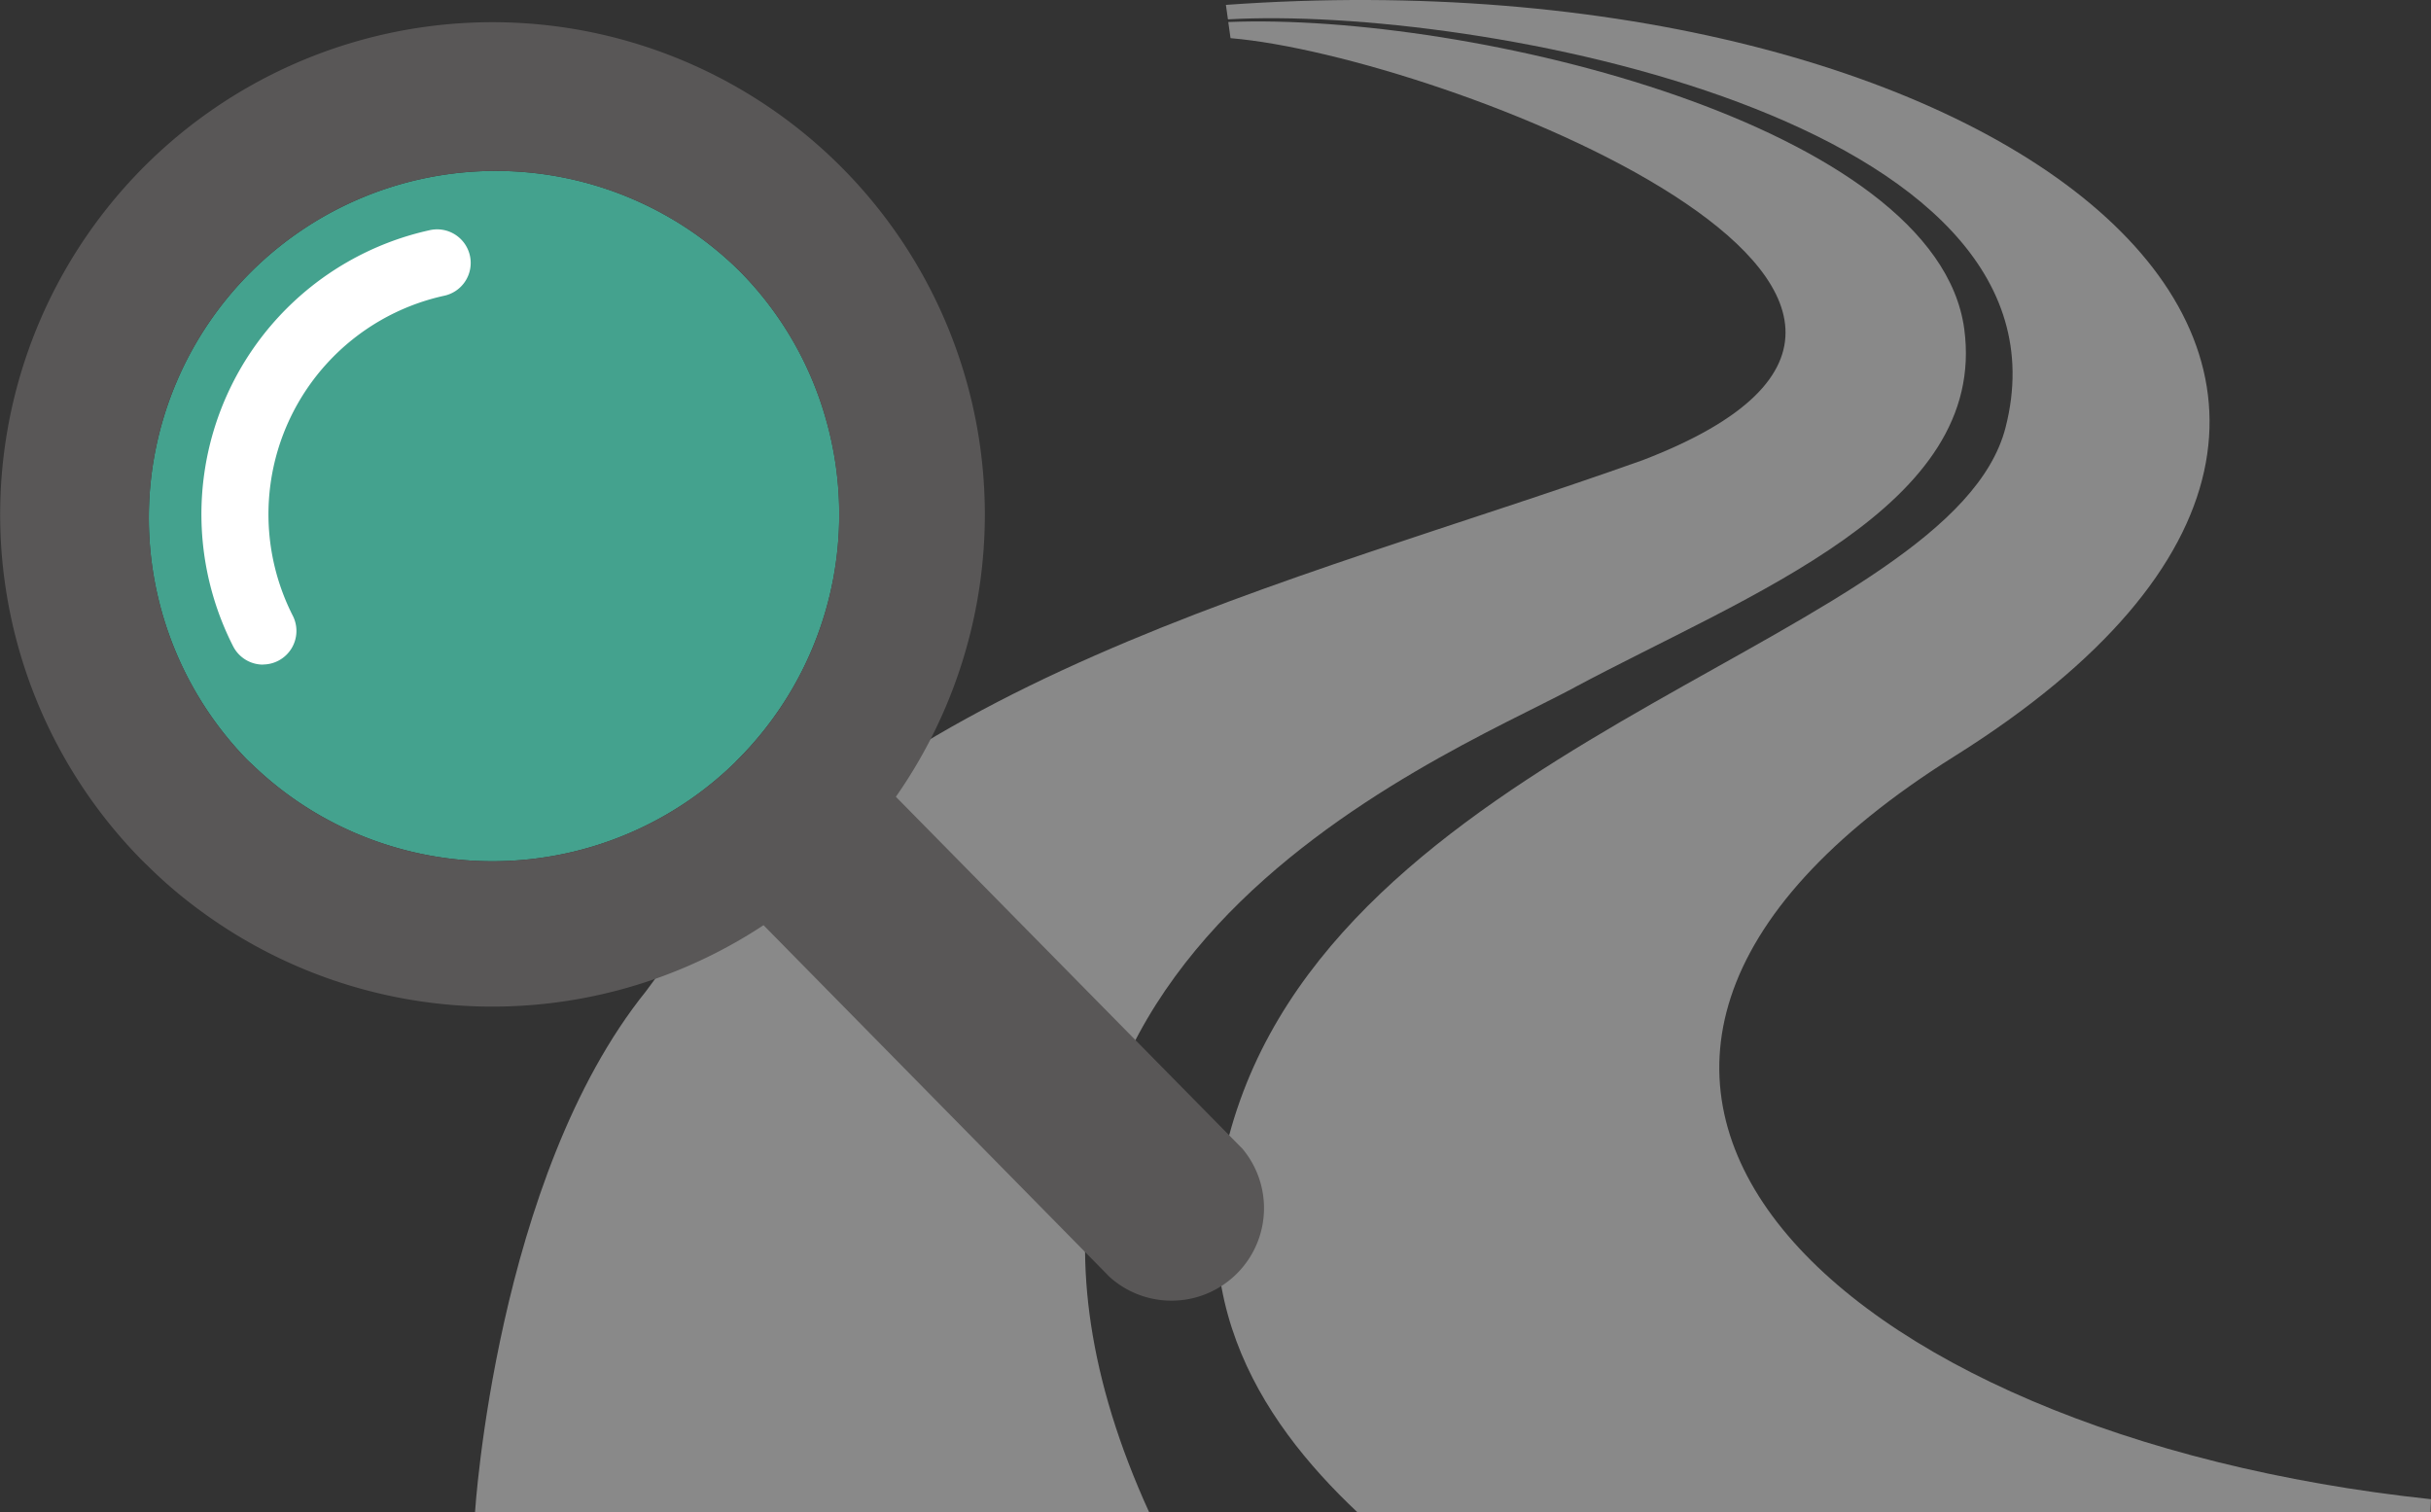
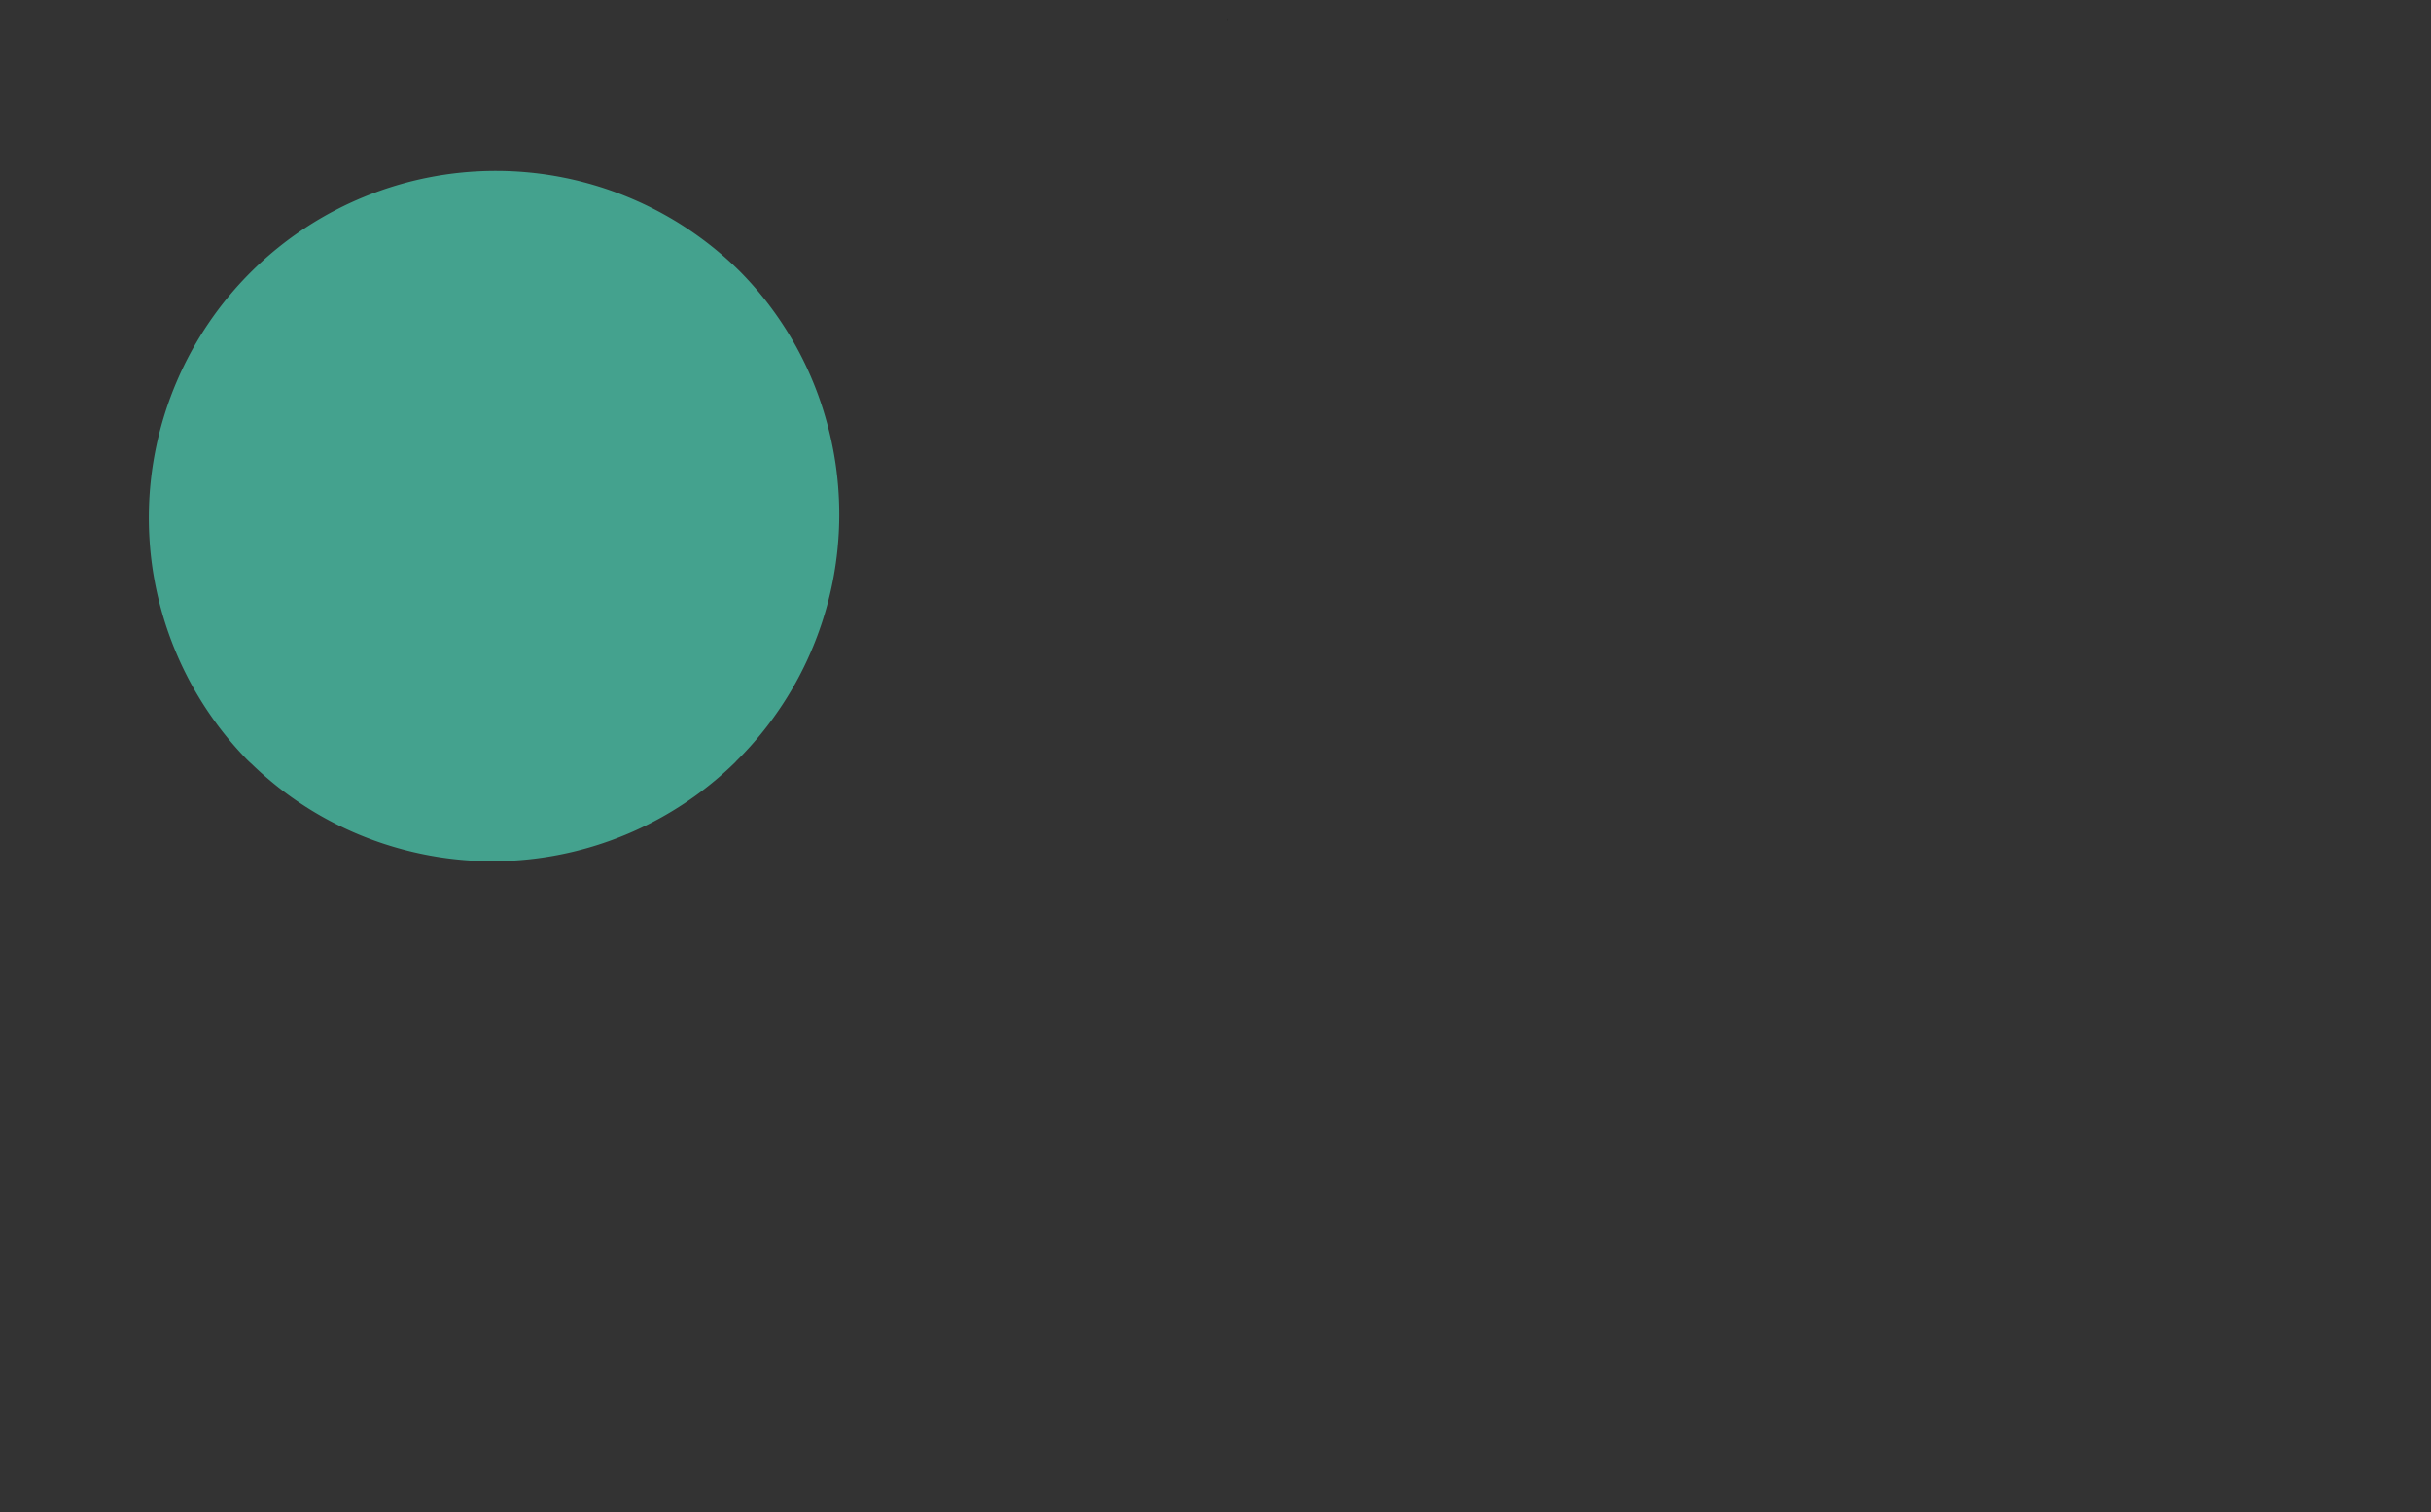
<svg xmlns="http://www.w3.org/2000/svg" width="65.668" height="40.857" viewBox="0 0 65.668 40.857">
  <rect x="0" y="0" width="65.668" height="40.857" fill="#333333" stroke="none" />
  <defs>
    <clipPath id="a">
      <rect width="65.668" height="40.857" fill="none" />
    </clipPath>
  </defs>
  <g transform="translate(0 0)" clip-path="url(#a)">
-     <path d="M47.857,18.818c4.717-2.525,11.185-4.89,10.542-9.689C57.661,3.633,45.055.574,38.518.836l.061.436c5.688.474,22.5,7.036,11.134,11.4-9.7,3.455-20.79,5.837-26.926,14.349C18.735,32.053,18.17,41.1,18.17,41.1H36.384c-6.658-14.591,7.733-20.278,11.473-22.28" transform="translate(-5.339 -0.241)" fill="#898989" />
-     <path d="M79.339,40.5C63.1,38.772,52.794,29,66.463,20.432c16.32-10.23,1.2-21.8-19.677-20.3l.055.391C53.472.143,69.985,3.2,67.847,11.547c-1.441,5.628-17.127,8.205-20.68,18.185-1.792,5.034.47,8.574,3.176,11.125H79.326Z" transform="translate(-13.671 0)" fill="#898989" />
    <path d="M46.966.74l.011.072h0L46.97.74h0" transform="translate(-13.8 -0.218)" />
    <path d="M21.513,22.463a9.378,9.378,0,0,1-9.276,2.291,9.269,9.269,0,0,1-3.8-2.229c-.059-.052-.118-.108-.174-.167A9.371,9.371,0,0,1,21.618,9.211,9.252,9.252,0,0,1,23.945,13.2a9.373,9.373,0,0,1-2.432,9.259" transform="translate(-1.637 -1.886)" fill="#44a28e" />
-     <path d="M9.366,20.535a.907.907,0,0,1-.809-.5,7.857,7.857,0,0,1,5.3-11.233.907.907,0,1,1,.391,1.771,6.044,6.044,0,0,0-4.077,8.641.907.907,0,0,1-.808,1.318" transform="translate(-2.262 -2.581)" fill="#fff" />
-     <path d="M33.539,31.258,24.2,21.772l0,0a13.3,13.3,0,0,0-.093-15.383,13.312,13.312,0,0,0-8.431-5.328A13.3,13.3,0,0,0,3.822,23.474c.049.049.1.1.148.144A12.465,12.465,0,0,0,5.4,24.841a13.3,13.3,0,0,0,15.225.4l0,0,9.355,9.509a2.5,2.5,0,0,0,3.556-3.5M19.875,20.825A9.378,9.378,0,0,1,10.6,23.116a9.269,9.269,0,0,1-3.8-2.229c-.059-.052-.118-.108-.174-.167A9.371,9.371,0,0,1,19.98,7.572a9.252,9.252,0,0,1,2.327,3.993,9.373,9.373,0,0,1-2.432,9.259" transform="translate(0 -0.248)" fill="#595757" />
  </g>
</svg>